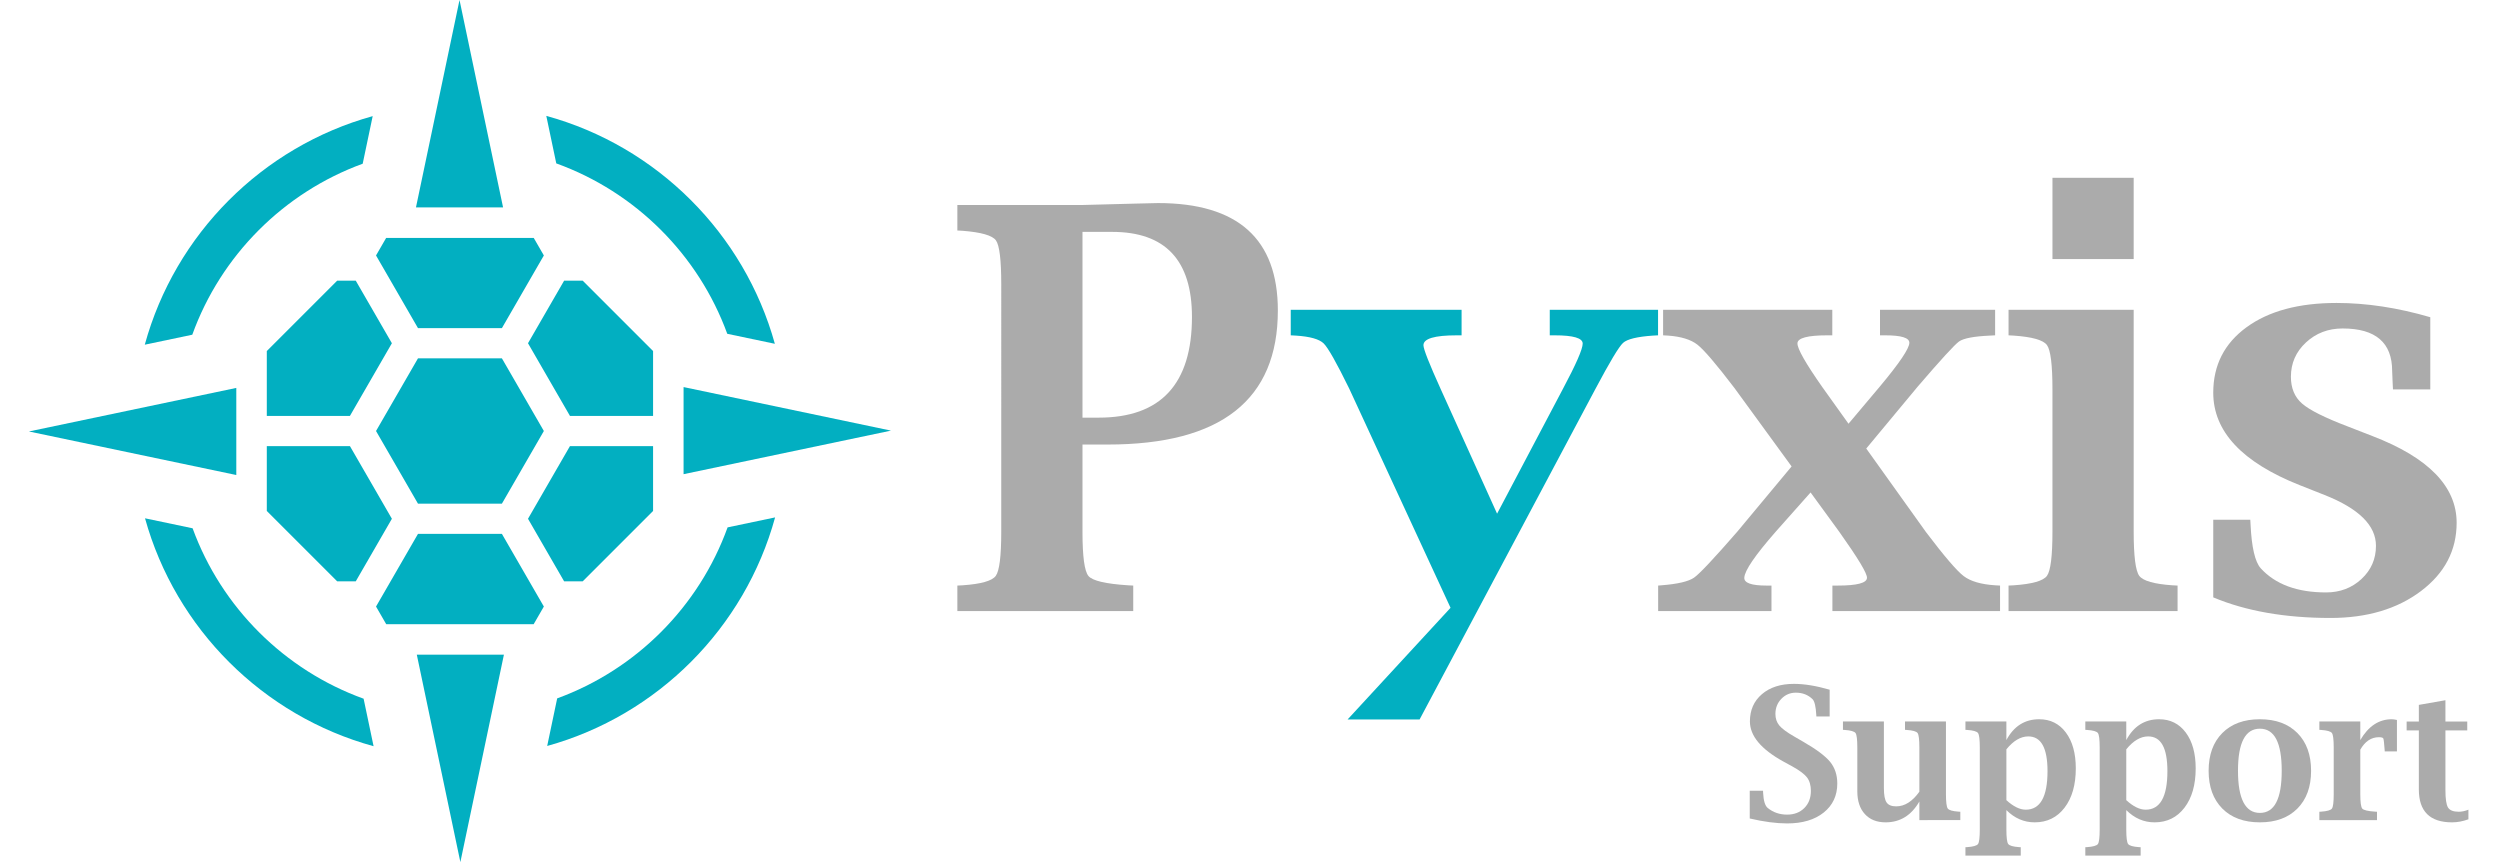
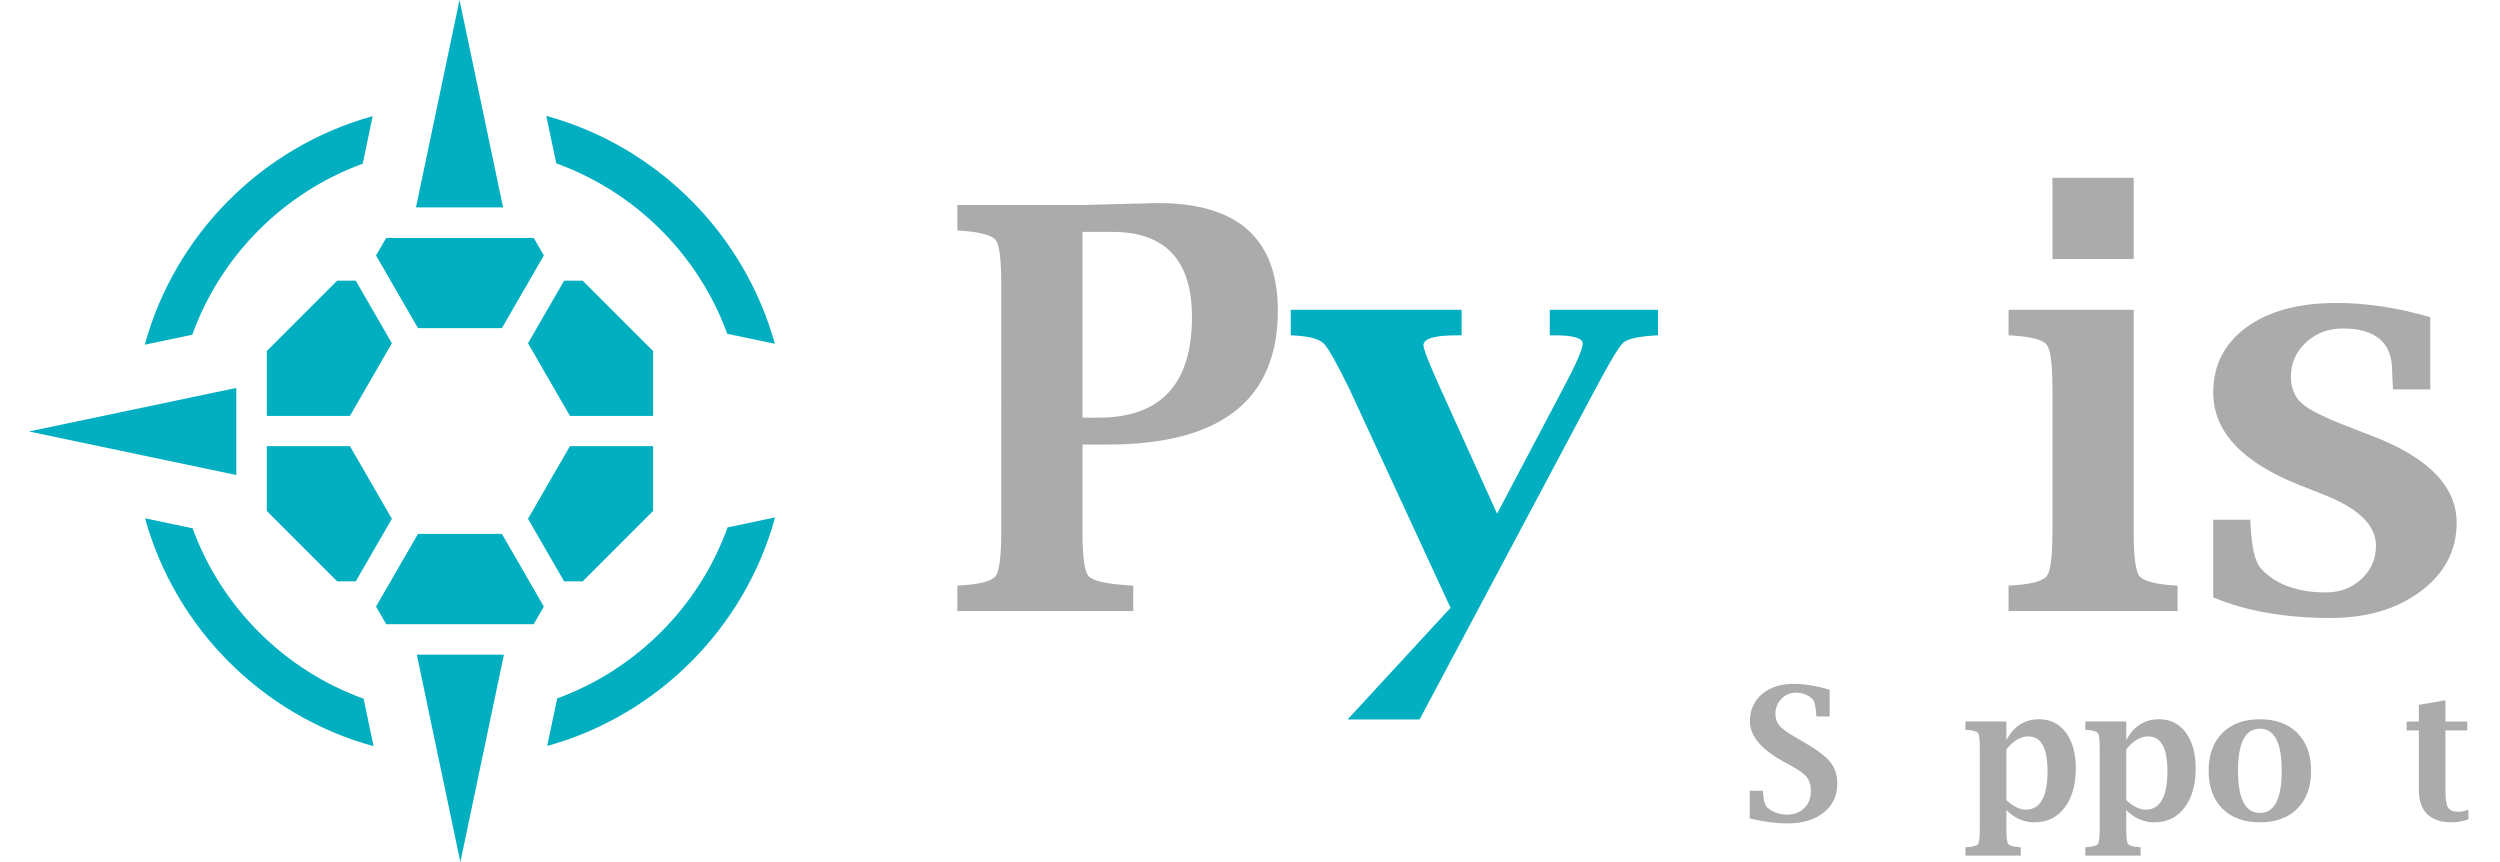
<svg xmlns="http://www.w3.org/2000/svg" version="1.1" id="Calque_1" x="0px" y="0px" width="865.26px" height="298.374px" viewBox="0 0 865.26 298.374" enable-background="new 0 0 865.26 298.374" xml:space="preserve">
  <g>
    <g>
-       <polygon fill="#02AFC1" points="236.588,133.966 236.588,164.116 308.374,149.041   " />
      <polygon fill="#02AFC1" points="144.258,226.588 159.333,298.374 174.407,226.588   " />
      <polygon fill="#02AFC1" points="159.041,0 143.966,71.786 174.116,71.786   " />
      <path fill="#02AFC1" d="M251.711,115.53l16.47,3.459c-10.606-38.231-40.831-68.381-79.105-78.881l3.453,16.443    C219.933,66.445,241.727,88.169,251.711,115.53z" />
      <polygon fill="#02AFC1" points="81.785,134.258 10,149.333 81.785,164.408   " />
      <path fill="#02AFC1" d="M192.844,241.712l-3.459,16.47c38.232-10.605,68.381-40.831,78.88-79.106l-16.443,3.453    C241.929,209.933,220.205,231.728,192.844,241.712z" />
      <path fill="#02AFC1" d="M66.662,182.844l-16.47-3.459c10.605,38.232,40.831,68.381,79.106,78.881l-3.453-16.443    C98.441,231.929,76.646,210.205,66.662,182.844z" />
      <path fill="#02AFC1" d="M125.53,56.662l3.459-16.47c-38.232,10.605-68.381,40.831-78.881,79.106l16.443-3.453    C76.445,88.441,98.169,66.646,125.53,56.662z" />
-       <polygon fill="#02AFC1" points="144.667,174.323 173.708,174.323 188.23,149.173 173.708,124.022 144.667,124.022     130.145,149.173   " />
      <polygon fill="#02AFC1" points="195.248,97.135 182.741,118.796 197.263,143.947 226.032,143.947 226.032,121.498 201.673,97.137       " />
      <polygon fill="#02AFC1" points="116.704,97.135 92.341,121.498 92.341,143.947 121.112,143.947 135.634,118.796 123.127,97.136       " />
      <polygon fill="#02AFC1" points="195.248,201.21 182.741,179.548 197.263,154.398 226.032,154.398 226.032,176.847     201.673,201.207   " />
      <polygon fill="#02AFC1" points="116.704,201.21 92.341,176.847 92.341,154.398 121.112,154.398 135.634,179.548 123.127,201.209       " />
      <polygon fill="#02AFC1" points="144.667,184.778 130.145,209.928 133.67,216.034 184.704,216.034 188.23,209.928 173.708,184.778       " />
      <polygon fill="#02AFC1" points="173.708,113.567 188.23,88.416 184.722,82.34 133.653,82.34 130.145,88.416 144.667,113.567   " />
      <g>
        <path fill="#02AFC1" d="M159.187,149.187" />
      </g>
    </g>
    <g>
      <path fill="#ABABAB" d="M605.591,283.28v-9.604h4.6l0.031,0.749c0.145,2.724,0.673,4.461,1.585,5.209    c1.885,1.54,4.123,2.31,6.713,2.31c2.445,0,4.43-0.757,5.952-2.27c1.523-1.512,2.284-3.491,2.284-5.937    c0-1.927-0.445-3.48-1.336-4.662c-0.892-1.16-2.61-2.444-5.159-3.854l-3.077-1.679c-7.688-4.247-11.531-8.868-11.531-13.861    c0-3.916,1.389-7.061,4.165-9.434c2.776-2.372,6.465-3.559,11.064-3.559c3.605,0,7.729,0.674,12.37,2.021v9.262h-4.6l-0.031-0.56    c-0.166-2.9-0.592-4.703-1.277-5.407c-1.536-1.513-3.468-2.27-5.793-2.27c-1.973,0-3.646,0.71-5.016,2.129    c-1.37,1.42-2.056,3.166-2.056,5.237c0,1.575,0.45,2.906,1.352,3.994s2.616,2.357,5.145,3.808l3.107,1.802    c4.538,2.611,7.646,4.932,9.324,6.963c1.658,2.051,2.486,4.548,2.486,7.49c0,4.206-1.569,7.563-4.708,10.07    c-3.14,2.507-7.361,3.761-12.666,3.761C614.77,284.99,610.459,284.42,605.591,283.28z" />
-       <path fill="#ABABAB" d="M664.301,283.84v-6.434c-1.388,2.404-3.057,4.206-5.004,5.408c-1.947,1.201-4.175,1.803-6.682,1.803    c-3.046,0-5.439-0.953-7.18-2.859c-1.741-1.906-2.611-4.538-2.611-7.895v-15.137c0-2.776-0.207-4.449-0.621-5.02    c-0.415-0.569-1.668-0.927-3.761-1.072l-0.591-0.031v-2.89h14.173v23.093c0,2.383,0.311,4.024,0.933,4.926    c0.621,0.901,1.729,1.353,3.325,1.353c1.471,0,2.875-0.425,4.212-1.274c1.336-0.85,2.605-2.114,3.807-3.792v-15.293    c0-2.776-0.207-4.449-0.621-5.02c-0.415-0.569-1.679-0.927-3.792-1.072l-0.56-0.031v-2.89h14.173v25.112    c0,2.777,0.211,4.45,0.633,5.02c0.423,0.57,1.674,0.928,3.753,1.072l0.587,0.031v2.891L664.301,283.84L664.301,283.84    L664.301,283.84z" />
      <path fill="#ABABAB" d="M694.419,280.389v6.714c0,2.755,0.21,4.424,0.633,5.004c0.422,0.58,1.673,0.942,3.753,1.088l0.587,0.031    v2.89h-19.146v-2.89l0.59-0.031c2.093-0.146,3.347-0.503,3.761-1.072c0.415-0.57,0.622-2.243,0.622-5.02v-28.377    c0-2.776-0.207-4.449-0.622-5.02c-0.414-0.569-1.668-0.927-3.761-1.072l-0.59-0.031v-2.89h14.173v6.434    c1.281-2.403,2.869-4.206,4.762-5.408c1.893-1.201,4.091-1.803,6.594-1.803c3.867,0,6.945,1.533,9.235,4.6    c2.289,3.067,3.434,7.2,3.434,12.401c0,5.678-1.292,10.21-3.877,13.598s-6.034,5.082-10.349,5.082    c-1.852,0-3.593-0.353-5.221-1.057C697.37,282.855,695.843,281.799,694.419,280.389z M694.419,276.94    c1.206,1.098,2.366,1.922,3.482,2.471s2.187,0.823,3.213,0.823c2.513,0,4.397-1.113,5.654-3.341    c1.257-2.228,1.885-5.559,1.885-9.992c0-4.02-0.553-7.029-1.659-9.029c-1.105-1.999-2.774-2.999-5.006-2.999    c-1.307,0-2.594,0.373-3.86,1.118c-1.267,0.746-2.503,1.865-3.709,3.357L694.419,276.94L694.419,276.94z" />
      <path fill="#ABABAB" d="M735.912,280.389v6.714c0,2.755,0.21,4.424,0.633,5.004c0.422,0.58,1.673,0.942,3.753,1.088l0.587,0.031    v2.89h-19.146v-2.89l0.59-0.031c2.093-0.146,3.347-0.503,3.761-1.072c0.415-0.57,0.622-2.243,0.622-5.02v-28.377    c0-2.776-0.207-4.449-0.622-5.02c-0.414-0.569-1.668-0.927-3.761-1.072l-0.59-0.031v-2.89h14.173v6.434    c1.281-2.403,2.869-4.206,4.762-5.408c1.893-1.201,4.091-1.803,6.594-1.803c3.867,0,6.945,1.533,9.235,4.6    c2.289,3.067,3.434,7.2,3.434,12.401c0,5.678-1.292,10.21-3.877,13.598s-6.034,5.082-10.349,5.082    c-1.852,0-3.593-0.353-5.221-1.057C738.862,282.855,737.335,281.799,735.912,280.389z M735.912,276.94    c1.206,1.098,2.366,1.922,3.482,2.471s2.187,0.823,3.213,0.823c2.513,0,4.397-1.113,5.654-3.341    c1.257-2.228,1.885-5.559,1.885-9.992c0-4.02-0.553-7.029-1.659-9.029c-1.105-1.999-2.774-2.999-5.006-2.999    c-1.307,0-2.594,0.373-3.86,1.118c-1.267,0.746-2.503,1.865-3.709,3.357L735.912,276.94L735.912,276.94z" />
      <path fill="#ABABAB" d="M782.16,284.617c-5.512,0-9.848-1.59-13.007-4.771c-3.16-3.18-4.74-7.537-4.74-13.069    c0-5.532,1.58-9.889,4.74-13.069c3.159-3.18,7.495-4.771,13.007-4.771c5.49,0,9.816,1.591,12.977,4.771    c3.159,3.181,4.739,7.537,4.739,13.069c0,5.532-1.58,9.89-4.739,13.069C791.976,283.027,787.65,284.617,782.16,284.617z     M782.16,281.353c2.527,0,4.418-1.217,5.672-3.652c1.254-2.435,1.881-6.076,1.881-10.925c0-4.869-0.627-8.516-1.881-10.94    c-1.254-2.424-3.145-3.636-5.672-3.636c-2.528,0-4.424,1.212-5.688,3.636c-1.265,2.425-1.896,6.071-1.896,10.94    c0,4.849,0.632,8.49,1.896,10.925C777.736,280.136,779.631,281.353,782.16,281.353z" />
-       <path fill="#ABABAB" d="M816.907,259.472v15.354c0,2.818,0.229,4.497,0.685,5.035c0.455,0.539,1.958,0.892,4.507,1.057l0.59,0.031    v2.891h-19.953v-2.891l0.59-0.031c2.093-0.145,3.347-0.502,3.761-1.072c0.415-0.569,0.622-2.242,0.622-5.02v-16.1    c0-2.776-0.207-4.449-0.622-5.02c-0.414-0.569-1.668-0.927-3.761-1.072l-0.59-0.031v-2.89h14.172v6.434    c2.798-4.808,6.424-7.211,10.879-7.211c0.477,0,1.077,0.083,1.803,0.248v10.879h-4.228l-0.031-0.56    c-0.166-2.3-0.315-3.601-0.45-3.9c-0.135-0.301-0.647-0.451-1.538-0.451C820.688,255.152,818.543,256.593,816.907,259.472z" />
      <path fill="#ABABAB" d="M854.329,283.56c-1.927,0.704-3.813,1.057-5.657,1.057c-3.833,0-6.708-0.948-8.624-2.844    c-1.917-1.896-2.875-4.74-2.875-8.532V252.79h-4.228v-3.076h4.228v-5.75l9.199-1.616v7.366h7.553v3.076h-7.553v20.669    c0,3.046,0.301,5.056,0.901,6.029c0.601,0.975,1.844,1.461,3.729,1.461c1.036,0,2.145-0.238,3.326-0.715v3.326L854.329,283.56    L854.329,283.56z" />
    </g>
    <g>
      <path fill="#ABABAB" d="M374.651,153.857v30.199c0,8.568,0.691,13.67,2.077,15.309c1.386,1.638,5.951,2.708,13.697,3.211    l1.794,0.095v8.832h-60.874v-8.832l1.804-0.095c6.395-0.439,10.225-1.525,11.491-3.259c1.266-1.733,1.899-6.82,1.899-15.261    V98.395c0-8.44-0.617-13.511-1.852-15.211s-5.081-2.803-11.539-3.308l-1.804-0.095v-8.832h43.306l18.139-0.476l7.978-0.189    c27.667,0,41.501,12.396,41.501,37.186c0,15.432-4.907,27.021-14.721,34.767c-9.814,7.747-24.534,11.62-44.16,11.62H374.651z     M374.651,144.549h5.603c10.763,0,18.835-2.911,24.217-8.736c5.381-5.824,8.072-14.53,8.072-26.116    c0-19.626-9.212-29.44-27.636-29.44h-10.256V144.549z" />
      <path fill="#02AFC1" d="M466.403,249.015l35.637-38.652l-35.08-75.88c-4.369-8.927-7.313-14.134-8.832-15.622    c-1.52-1.486-4.718-2.389-9.592-2.707l-1.805-0.095v-8.832h59.13v8.832h-1.71c-7.661,0-11.491,1.142-11.491,3.422    c0,1.331,1.995,6.4,5.983,15.208l19.504,43.094l22.793-43.204c4.558-8.548,6.837-13.771,6.837-15.67s-3.229-2.85-9.687-2.85    h-1.709v-8.832h37.479v8.832l-1.805,0.095c-5.445,0.38-8.879,1.219-10.304,2.516s-4.606,6.595-9.544,15.893l-60.886,114.453    L466.403,249.015L466.403,249.015z" />
-       <path fill="#ABABAB" d="M620.079,161.432l-19.783-27.139c-6.269-8.229-10.542-13.232-12.821-15.005s-5.667-2.816-10.161-3.135    l-1.71-0.095v-8.832h58.563v8.832h-1.71c-6.838,0-10.289,0.92-10.352,2.757c-0.063,1.841,2.816,6.912,8.643,15.216l9.029,12.625    l10.706-12.706c6.9-8.248,10.352-13.354,10.352-15.321c0-1.713-2.787-2.57-8.357-2.57h-1.804v-8.832h39.842v8.832l-1.805,0.095    c-5.571,0.254-9.133,0.936-10.684,2.042c-1.552,1.108-6.344,6.343-14.374,15.701l-17.738,21.344l20.669,28.911    c6.33,8.356,10.684,13.438,13.058,15.242c2.374,1.804,5.998,2.865,10.874,3.182l1.709,0.095v8.832H634.2v-8.832h1.805    c6.71,0,10.098-0.886,10.161-2.659c0.127-1.456-3.071-6.773-9.592-15.955l-9.927-13.617l-12.011,13.522    c-7.155,8.168-10.795,13.485-10.921,15.955c-0.128,1.837,2.437,2.754,7.692,2.754h1.709v8.832h-39.222v-8.832l1.14-0.095    c5.634-0.442,9.401-1.33,11.301-2.659c1.899-1.33,6.869-6.615,14.91-15.86L620.079,161.432z" />
      <path fill="#ABABAB" d="M738.475,107.227v76.734c0,8.485,0.644,13.597,1.935,15.338c1.289,1.742,5.112,2.834,11.468,3.276    l1.792,0.095v8.832h-58.5v-8.832l1.804-0.095c6.395-0.442,10.225-1.534,11.491-3.276c1.266-1.741,1.899-6.853,1.899-15.338    v-49.193c0-8.483-0.634-13.596-1.899-15.337c-1.267-1.741-5.097-2.833-11.491-3.277l-1.804-0.095v-8.832L738.475,107.227    L738.475,107.227z M710.363,89.657v-28.11h28.111v28.11H710.363z" />
      <path fill="#ABABAB" d="M766.015,206.754v-26.876h12.821l0.095,1.709c0.369,7.852,1.54,12.885,3.514,15.1    c5.089,5.572,12.627,8.357,22.616,8.357c4.834,0,8.921-1.551,12.261-4.653c3.339-3.102,5.01-6.933,5.01-11.491    c0-7.027-5.921-12.883-17.759-17.569l-8.643-3.419c-19.943-7.913-29.915-18.581-29.915-32.004c0-9.497,3.841-17.047,11.524-22.65    c7.682-5.603,18.067-8.404,31.158-8.404c10.369,0,21.181,1.647,32.438,4.938v24.977H828.22l-0.096-1.805l-0.188-4.559    c0-9.813-5.714-14.72-17.143-14.72c-4.989,0-9.221,1.614-12.693,4.844c-3.473,3.229-5.208,7.187-5.208,11.871    c0,3.926,1.281,7.013,3.846,9.259c2.564,2.248,7.835,4.891,15.813,7.93l8.547,3.324c19.436,7.472,29.155,17.475,29.155,30.01    c0,9.561-4.116,17.443-12.346,23.647c-8.231,6.205-18.678,9.307-31.34,9.307C790.864,213.876,777.348,211.502,766.015,206.754z" />
    </g>
  </g>
</svg>